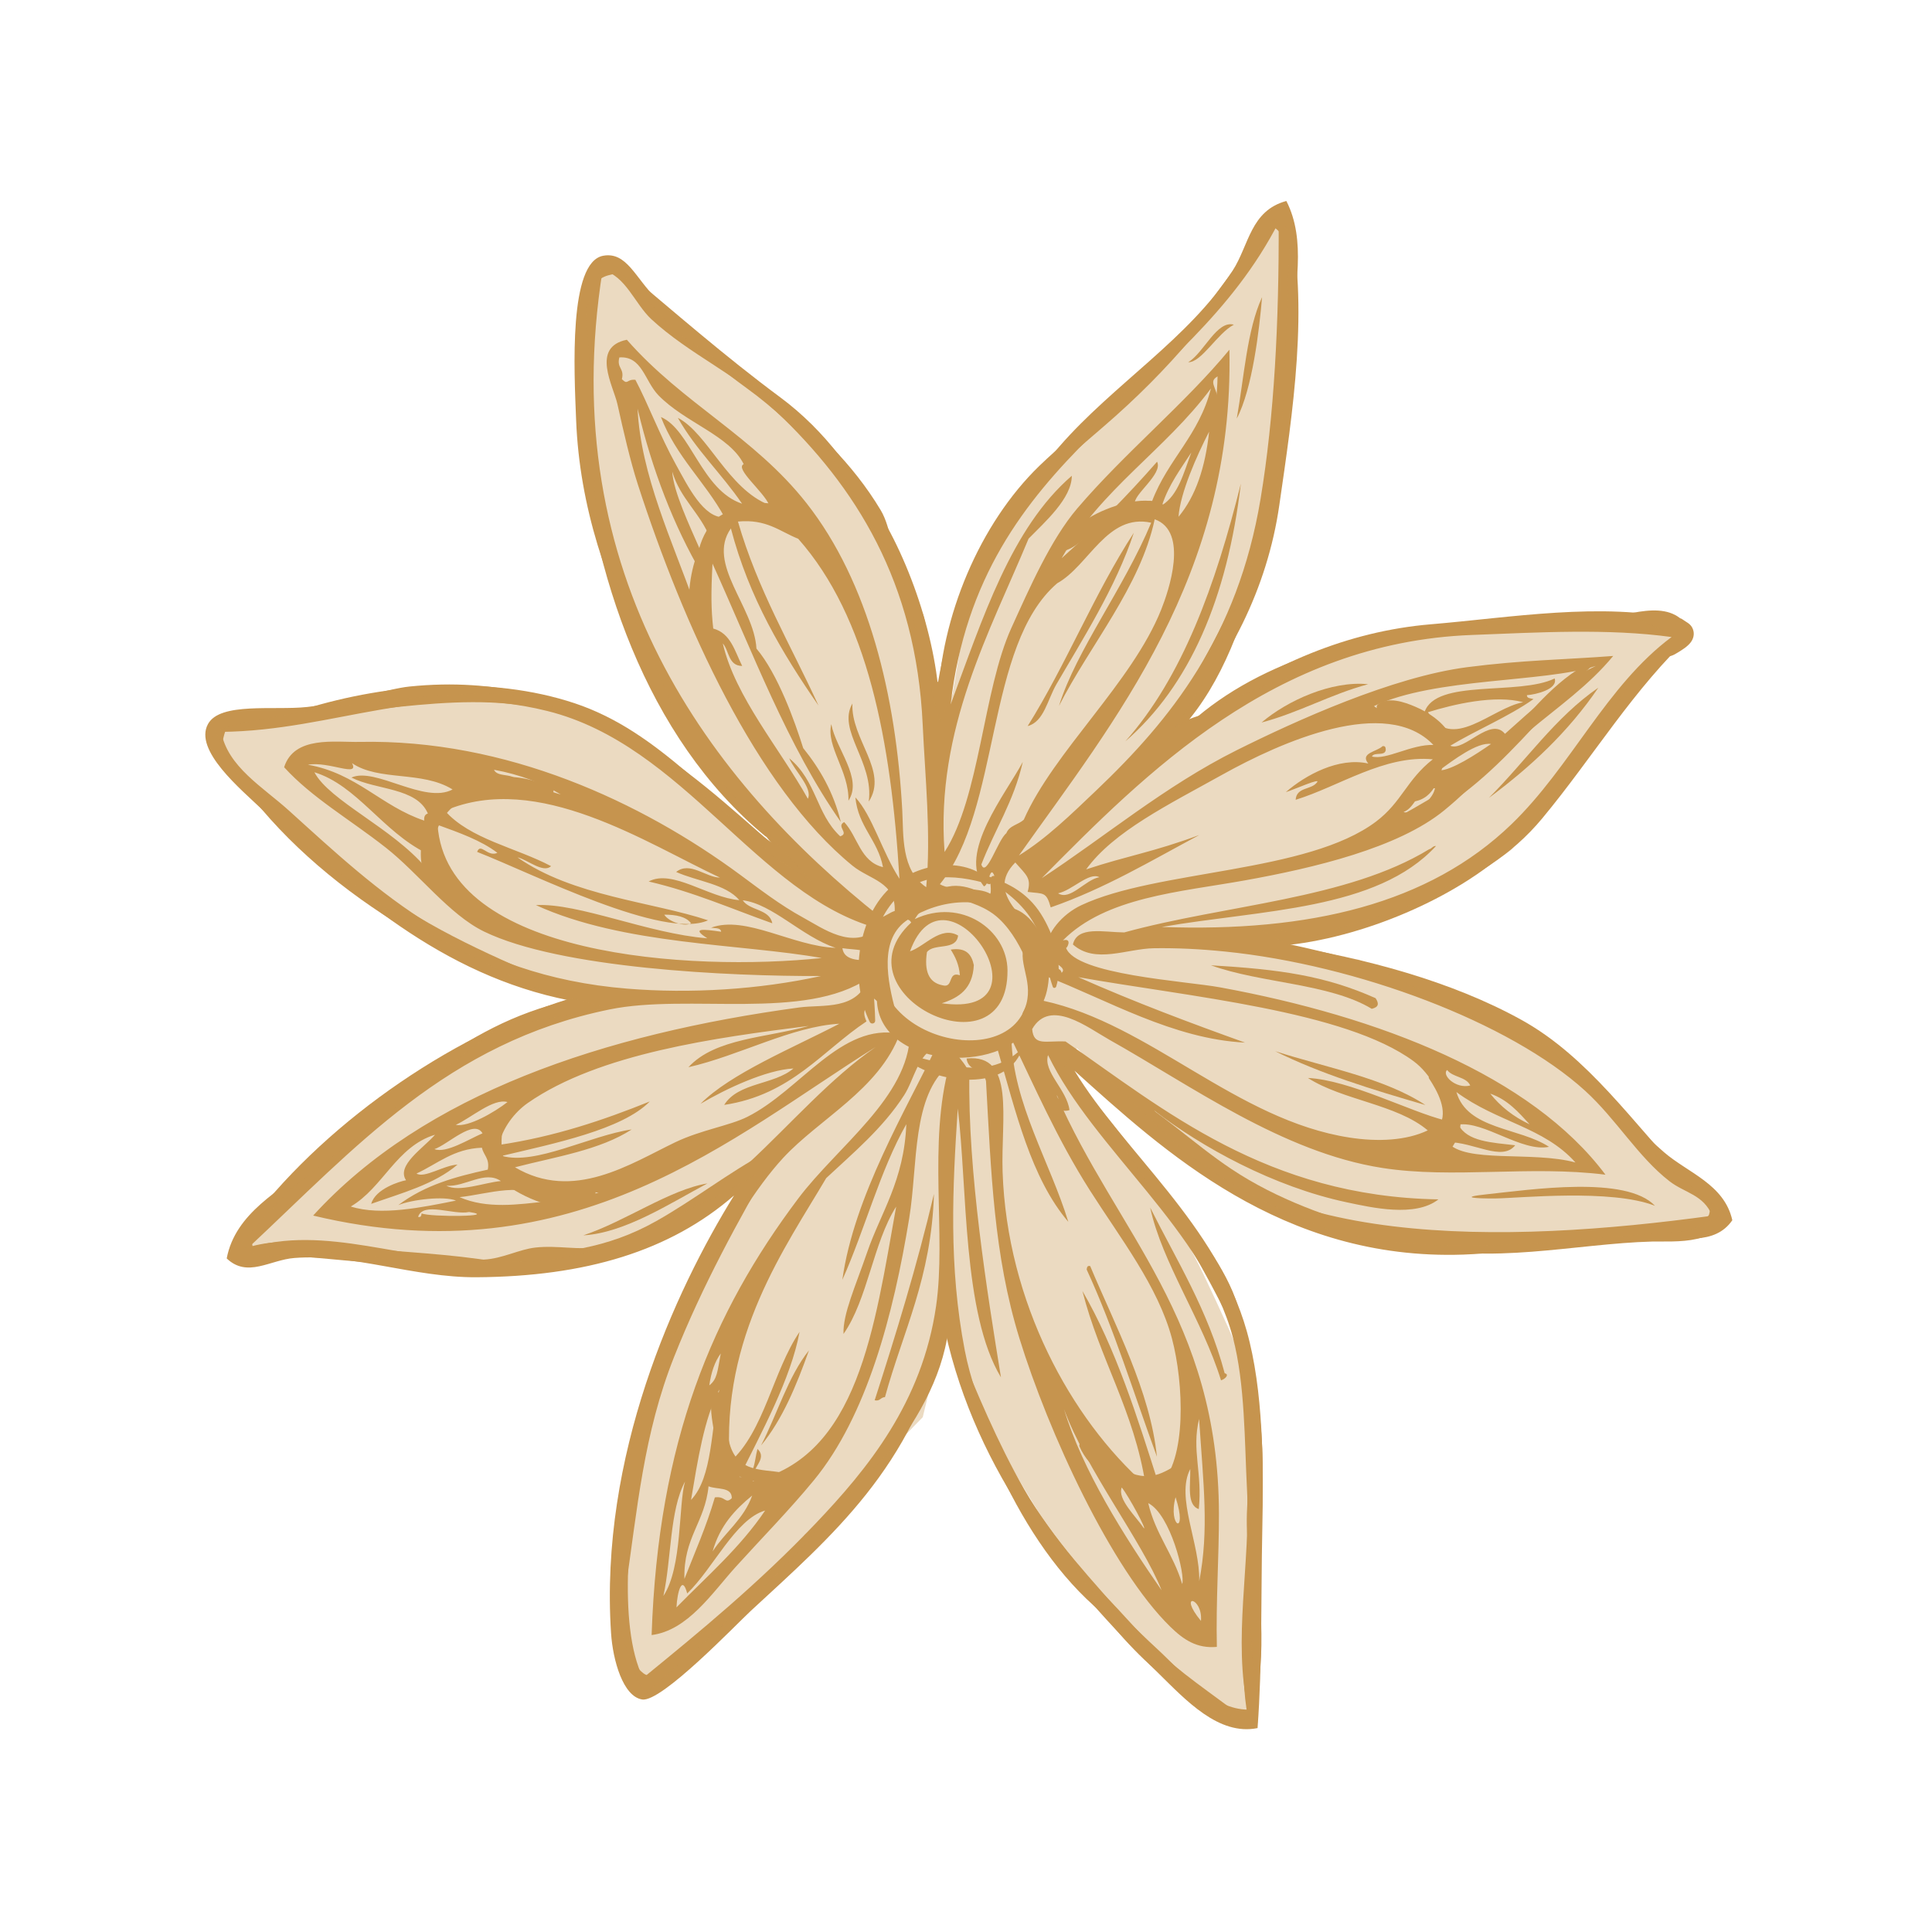
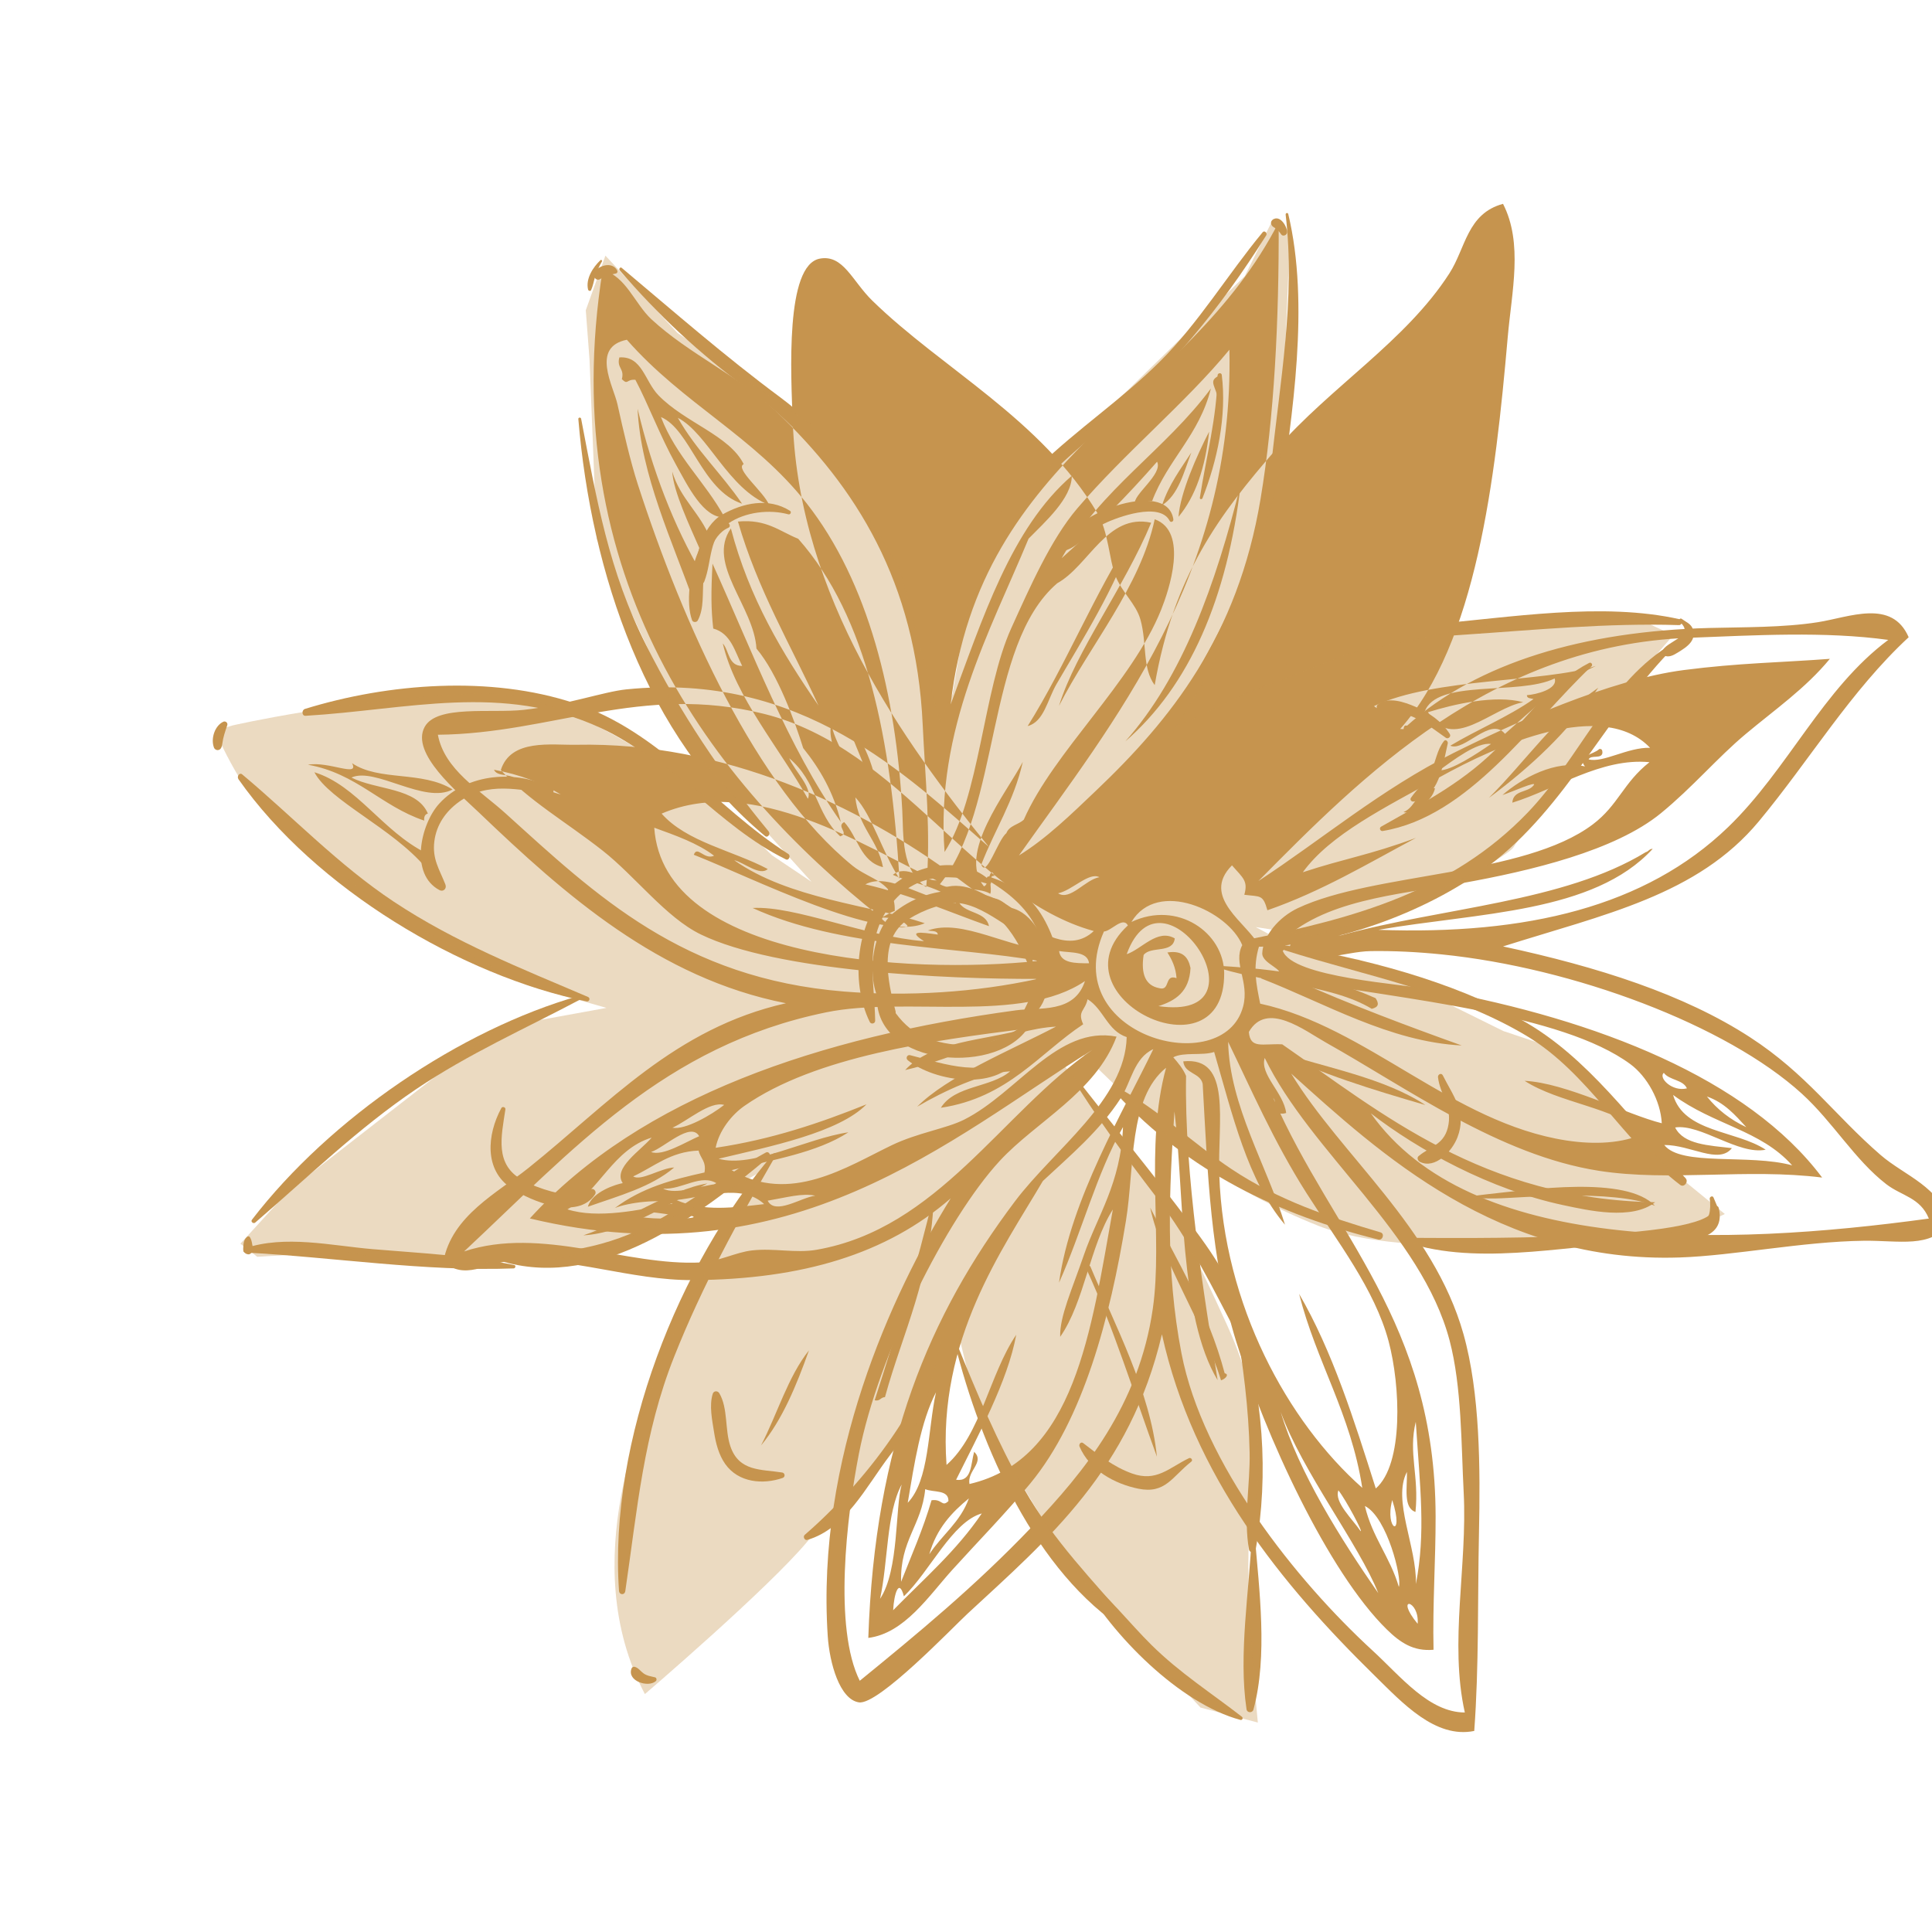
<svg xmlns="http://www.w3.org/2000/svg" id="a" data-name="Layer 1" viewBox="0 0 1200 1200">
  <defs>
    <style>
      .b {
        opacity: .35;
      }

      .c {
        fill: none;
      }

      .d {
        fill: #c6944e;
      }
    </style>
  </defs>
  <path class="d" d="m543.271,869.737c3.367.791,3.705-1.942,6.392-1.942,11.191-40.853,28.88-74.16,30.43-126.211-10.56,44.703-23.475,86.68-36.821,128.152" />
  <path class="d" d="m758.388,857.341c2.443-.678,5.486-3.69,2.287-4.368-10.392-39.211-29.636-69.791-46.275-102.912,7.38,34.29,32.454,69.898,43.989,107.28" />
  <path class="d" d="m1027.945,748.957c-17.846-18.997-77.118-10.06-104.91-7.114-16.433,1.749-7.785,2.686,6.211,2.527,13.871-.153,71.575-6.091,98.699,4.588" />
  <path class="d" d="m885.337,686.355c-25.357-16.75-61.322-23.159-93.314-33.439,28.131,14.05,60.547,23.918,93.314,33.439" />
  <path class="d" d="m852.019,626.593c4.417-1.05,4.592-3.278,2.381-6.609-31.442-14.004-59.622-17.907-102.267-20.42,31.023,11.224,73.612,11.177,99.887,27.029" />
  <path class="d" d="m526.994,497.301c9.116-13.784-7.749-32.003-10.672-47.516-3.343,14.011,11.115,29.177,10.672,47.516" />
  <path class="d" d="m539.59,497.886c12.49-18.89-11.279-38.859-10.123-60.928-9.778,16.676,13.516,36.365,10.123,60.928" />
  <path class="d" d="m924.722,495.627c25.849-19.15,49.368-41.006,68.038-68.488-26.655,18.213-45.25,45.788-68.038,68.488" />
  <path class="d" d="m698.926,460.507c39.995-34.716,63.333-88.782,71.794-160.116-15.683,62.943-36.272,120.207-71.794,160.116" />
  <path class="d" d="m783.571,448.767c23.518-6.243,42.751-17.467,66.201-23.791-22.826-2.301-50.312,10.24-66.201,23.791" />
  <path class="d" d="m768.173,259.972c9.753-18.485,14.021-55.296,15.721-75.397-9.366,20.347-11.135,49.511-15.721,75.397" />
-   <path class="d" d="m758.772,232.662c-1.368,3.877,2,13.252-2.649,13.312-1.912-7.507-5.824-9.981,2.649-13.312m-18.814,48.387c-4.698,12.501-8.122,26.471-18.182,32.741,4.28-12.986,11.553-22.481,18.182-32.741m11.048-12.92c-2.374,22.222-8.398,40.195-19.001,52.856,1.006-14.768,11.372-38.068,19.001-52.856m-342.036-22.607c16.596,17.082,44.07,24.888,52.955,42.762-5.786,2.746,12.603,17.248,15.789,25.361-25.637-10.047-38.034-44.418-56.691-54.126,11.191,19.835,27.305,34.869,39.896,53.348-25.15-8.378-32.017-46-50.393-53.84,9.354,24.49,27.543,40.361,39.527,62.291-13.078.685-22.762-19.316-30.224-32.755-9.791-17.641-17.464-38.107-25.187-52.663-5.723-.472-4.38,3.524-8.404-.392,1.806-6.762-3.355-6.742-1.543-13.505,14.19-.977,15.721,14.702,24.275,23.519m343.136-4.209c-7.273,29.018-26.662,43.959-36.534,69.951-5.023-1.15-4.737,3.87-10.591,1.749-1.824-5.353,17.558-18.518,13.697-26.232-18.638,21.271-38.352,41.306-59.266,59.937,24.231-42.882,64.396-67.251,92.695-105.405m-334.557,51.626c4.862,16.723,17.502,25.839,23.55,41.399-4.817-.911-2.593,6.35-6.579,6.41-6.123-14.063-16.321-35.541-16.971-47.809m-21.538-39.065c9.141,38.287,22.382,72.577,39.971,102.619-4.911,2.095.343,15.998-4.93,17.681-13.121-37.269-33.129-79.253-35.041-120.3m490.922,188.502c15.921-4.94,41.602-10.978,59.167-6.211-19.602,3.478-44.595,31.671-59.167,6.211m65.558-8.152c-1.612-.578-4.142-.253-4.111-2.427,5.573-.392,19.426-3.684,17.258-10.393-22.319,10.865-73.812-.027-80.81,20.872-9.779-1.902-25.269,1.755-31.404-3.697,38.14-17.88,105.197-14.436,137.783-24.942-22.057,10.273-38.89,26.631-56.436,42.157-8.972-11.045-25.331,11.377-33.966,7.374,16.852-10.087,35.766-17.774,51.686-28.945m-26.393,27.881c-8.86,6.138-24.649,16.584-32.236,16.417,8.736-6.284,23.644-17.76,32.236-16.417m-34.797,27.495c-1.762,8.937-15.165,16.63-19.539,14.761,8.098-3.085,8.342-15.286,19.539-14.761m-542.996,3.877c-8.648-2.294-15.352-6.49-27.112-5.739,1.025-8.863-12.065-3.97-14.34-9.621,16.058,2.939,29.736,8.192,41.452,15.36m-157.04-18.492c13.065-2.294,32.179,8.125,27.387-.964,16.87,11.41,43.432,4.535,62.459,16.331-17.451,9.329-48.169-14.15-62.827-7.394,15.421,7.853,40.646,6.144,47.481,22.355-1.656.419-2.518,1.762-2.281,4.375-26.743-8.97-41.827-29.297-72.219-34.703m447.608-140.414c10.003-10.253,26.843-24.982,26.849-39.058-37.772,32.615-55.36,88.675-75.262,142.043,18.289-157.469,146.419-187.398,203.753-299.525.256,61.579-2.768,121.031-11.26,171.892-14.271,85.537-55.916,137.116-102.11,181.094-15.59,14.841-30.93,29.836-47.944,40.315,59.178-83.529,133.734-173.94,130.715-314.114-27.599,33.459-64.983,64-94.525,98.603-16.452,19.283-29.562,49.258-40.915,74.233-17.645,38.832-19.47,105.026-41.476,139.131-5.78-76.294,28.617-137.701,52.174-194.613m-189.931,65.063c4.068,4.615,3.312,13.931,12.047,13.997-4.586-9.116-7.061-20.287-17.976-23.226-1.362-12.181-1.419-21.989-.456-40.328,24.949,55.063,46.606,113.318,79.685,160.435-4.518-18.478-13.04-33.054-23.363-45.867-5.142-16.457-15.77-46.113-29.03-61.799-1.5-26.152-31.279-52.709-15.877-74.626,11.341,43.287,31.961,77.538,54.405,110-17.195-37.582-37.778-71.859-50.018-114.276,17.858-1.682,25.968,6.144,37.434,10.699,43.151,48.74,57.685,125.393,62.878,211.149-10.854-16.776-16.809-39.191-27.387-50.528,1.775,18.293,13.959,26.438,17.164,43.334-14.134-3.385-15.671-19.044-24.106-27.987-5.267,2.74,3.505,6.922-2.468,8.844-15.146-14.216-14.427-34.151-31.673-48.493,3.168,7.7,14.733,18.452,11.591,25.168-17.308-31.039-45.151-63.235-52.849-96.495m233.907,145.208c-8.835,1.516-18.088,14.821-25.662,10.007,8.635-1.742,19.258-13.452,25.662-10.007m38.371-166.14c-18.145,45.368-66.72,88.11-85.303,130.38-3.293,3.198-9.01,3.584-10.866,8.451-5.211,4.01-12.497,28.22-15.527,19.423,8.304-21.571,20.139-39.045,25.762-63.734-10.335,19.502-40.627,56.812-24.206,77.245,3.03.067,3.755-13.91,6.573-6.416-4.543-.585-1.275,7.886-2.562,11.077-7.723-4.621-23.587-1.31-31.317-5.931,37.997-46.406,28.055-148.48,72.894-186.933,19.601-10.805,30.96-43.633,58.353-37.588-17.133,41.133-46.413,78.881-57.267,113.77,19.239-37.795,50.512-73.954,59.453-115.911,21.325,7.607,8.698,44.444,4.011,56.167m-525.943,100.95c26.574,8.258,42.158,36.618,69.476,50.242-3.093,4.961,5.067,8.657-.363,8.944-20.719-24.563-59.834-41.492-69.113-59.186m351.883,90.238c-106.06-84.028-203.078-212.586-172.867-402.111,14.378,3.504,19.945,20.912,30.311,30.52,23.37,21.657,53.98,34.889,77.599,57.344,49.018,46.598,86.815,105.465,90.907,194.54,1.487,32.316,5.267,68.156,2.175,100.857-15.715-10.612-14.028-32.109-14.871-47.709-3.855-71.221-20.869-141.73-59.503-190.842-32.723-41.598-76.543-61.566-111.558-101.462-22.525,4.568-8.366,28.712-5.849,40.029,3.805,17.135,8.048,35.527,12.678,49.85,28.136,86.873,73.456,187.977,133.358,236.816,10.697,8.724,26.8,9.934,26.2,28.087-3.149,1.017-5.424,3.059-8.579,4.083m-134.584-1.782c7.354-.027,13.416,1.224,16.615,5.253-3.287,2.573-13.89-.725-16.615-5.253m110.659,20.819c7.535,1.23,17.608-.006,18.62,7.58-8.848.047-17.59-.006-18.62-7.58m-201.778-56.4c6.061,1.356,15.939,10.06,20.819,5.446-21.863-11.577-50.305-16.737-65.92-34.404,57.647-24.775,125.217,20.254,170.83,41.518-8.785-.099-18.664-10.299-27.212-3.504,13.053,5.865,30.586,7.368,39.258,17.501-19.313-1.509-41.589-19.516-56.335-11.577,27.861,6.45,51.506,17.002,76.787,25.959-1.744-9.023-14.059-7.74-18.352-14.282,18.458,2.221,36.784,22.621,57.697,29.543-26.762-1.017-55.83-20.447-77.33-12.547,2.456.466,5.974-.106,6.205,2.527-11.109-1.603-18.945-2.527-8.579,4.083-36.833-2.899-79.773-22.069-106.466-20.62,54.398,24.928,127.448,23.924,177.497,32.874-81.01,8.472-232.983-.605-238.569-82.731,13.346,4.86,26.856,9.568,37.159,17.394-6.167,2.846-10.416-6.583-12.596-.585,35.653,13.977,115.863,54.831,143.431,42.496-34.435-11.484-83.99-14.935-118.325-39.092m68.188,81.541c-100.199-8.132-153.947-59.731-210.076-110.518-16.346-14.801-38.103-27.209-42.176-48.979,70.819-.658,126.236-31.97,202.522-12.979,84.99,21.145,130.304,114.308,204.871,134.901-14.865,14.023-33.798.033-46.019-6.616-13.984-7.614-26.999-17.654-38.89-26.438-61.397-45.355-145.431-84.526-236.469-82.638-15.309.319-40.708-3.983-46.931,15.732,17.239,18.937,40.464,32.13,63.171,49.956,20.345,15.978,39.339,41.565,60.984,52.091,47.237,22.98,152.373,27.847,209.27,27.641-38.546,8.458-81.041,11.031-120.256,7.846m215.213-14.635c-1.356-6.543-4.743-11.104-14.334-9.622,2.781,4.442,5.181,9.256,5.661,15.939-7.735-2.74-3.674,8.225-10.772,6.217-8.592-1.636-11.434-8.877-9.672-20.6,4.424-5.785,18.252-.645,19.351-10.3-10.803-6.27-20.589,6.716-29.861,9.808,21.988-60.975,90.914,42.489,19.72,32.262,10.541-3.371,19.22-8.897,19.908-23.705m32.141-14.176c-5.898,11.337,4.599,22.728.544,38.088-12.197,46.159-115.133,18.093-86.459-46.559,4.612-.286,11.716-9.555,14.884-3.783-48.113,44.444,60.309,96.947,59.803,29.642-.193-25.201-28.96-45.348-57.61-31.784,16.271-27.116,60.191-6.716,68.838,14.396m261.857,79.333c3.349,4.601,11.903,4.129,14.333,9.628-9.079,2.294-17.958-6.636-14.333-9.628m26.749,14.682c10.841,3.737,17.545,11.497,24.469,19.05-9.916-4.635-18.064-10.998-24.469-19.05m-64.883-213.483c-.063-1.37-.2-2.66-2.006-2.334-3.355,3.418-14.296,4.196-8.86,10.785-18.37-4.123-39.008,7.162-51.23,17.767,5.005-1.496,22.769-9.555,19.182-5.825-3.561,4.461-12.521,2.626-13.059,10.586,27.074-8.365,55.148-28.027,85.19-25.148-16.284,12.753-19.258,26.61-35.253,38.666-42.695,32.176-136.164,29.849-183.078,51.951-11.984,5.645-21.732,17.248-22.188,28.073-.106,6.663,14.534,9.974,9.948,13.897-.669-5-11.428-2.68-10.591,1.749,38.878,15.007,79.836,39.424,124.53,41.611-33.929-12.188-68.226-24.988-103.535-40.634,68.138,12.148,165.682,20.799,208.264,52.217,10.366,7.646,18.802,22.621,19.538,36.731-21.738-5.393-59.259-25.081-85.19-26.345,21.644,13.931,55.167,16.284,74.411,32.562-13.359,6.37-31.011,7.174-48.574,4.462-70.376-10.879-124.08-70.676-190.088-84.959-2.437-12.255-4.743-22.355-.632-35.86-6.992-13.97-36.672-30.194-16.883-50.043,7.074,8.046,10.029,9.681,7.667,18.273,9.985,1.283,11.559-.339,14.333,9.621,33.623-11.683,62.384-29.011,92.314-44.969-28.887,10.719-44.482,12.813-70.306,21.358,17.07-23.592,51.261-40.262,84.471-58.767,37.034-20.64,101.898-49.305,131.21-18.532-13.834-.412-29.33,9.588-38.171,7.181,1.419-3.039,8.098.04,8.585-4.076m38.402,243.598c16.402-.12,33.779,12.288,41.996,1.955-14.384-1.709-29.98-2.234-35.241-12.834,15.715-2.414,39.458,17.262,56.241,13.804-18.389-12.102-50.725-10.606-57.517-34.018,25.263,18.698,54.267,21.69,73.95,43.739-26.575-7.301-69.045.772-79.429-12.647m-583.904-24.889c-8.061,6.284-24.106,15.653-32.141,14.176,9.666-4.422,23.243-16.657,32.141-14.176m-15.527,19.429c-8.392,3.571-22.644,12.647-29.855,9.808,8.204-2.72,24.606-19.057,29.855-9.808m587.952-176.44c-51.086,31.205-126.336,34.344-189.375,51.659-12.884-.133-29.155-4.196-31.867,7.474,13.871,12.308,33.466,2.58,50.393,2.34,14.439-.199,28.774.499,44.107,2.055,81.897,8.298,176.847,43.852,223.685,86.521,19.326,17.601,32.81,41.013,52.399,56.167,9.517,7.361,21.12,8.212,26.475,21.384-128.198,17.607-285.125,21.67-346.585-65.363,29.417,22.781,74.256,47.443,119.694,57.058,15.502,3.285,42.439,9.482,56.879-1.835-106.598-1.769-170.512-55.775-231.627-98.084-12.434-.585-19.789,3.072-20.726-7.68,11.085-19.476,34.685-.818,48.119,6.716,50.599,28.379,107.416,69.851,169.268,79.513,44.076,6.882,91.776-1.689,138.695,4.203-46.163-61.639-140.332-98.197-239.294-116.35-21.638-3.97-89.72-7.786-95.775-24.603.356.984,4.38-6.39-1.918-4.568,26.675-26.923,72.575-30.028,113.046-37.289,42.845-7.687,95.237-20.108,123.818-43.507,19.75-16.164,34.991-34.377,52.511-49.059,18.352-15.38,37.165-28.34,52.418-46.818-30.118,2.301-56.685,2.554-90.758,6.975-46.282,6.004-106.222,33.167-143.094,51.566-44.745,22.335-82.029,53.926-121.081,79.46,64.365-65.077,144.644-146.352,267.093-151.04,41.558-1.589,84.547-4.156,124.093,1.283-40.665,30.314-62.309,80.45-99.455,116.29-51.243,49.438-125.255,67.085-217.231,63.794,61.952-10.778,133.621-10.267,170.386-50.295-2.105-.107-2.574,1.689-4.293,2.034m-576.543,206.076c-10.047.884-26.061,7.121-33.778,2.912,11.566.884,23.769-9.774,33.778-2.912m31.13,10.406c12.041-2.048,21.519-4.821,29.586-3.105-8.617,1.03-24.956,12.361-29.586,3.105m-56.785-.399c17.639-1.855,40.733-10.426,54.598,2.533-18.414,2.095-37.653,4.867-54.598-2.533m-54.88,4.162c19.051-6.749,39.277-12.135,53.599-24.377-8.485.373-20.626,8.711-25.468,5.532,12.996-5.971,23.025-15.393,40.633-16.025,1.012,4.734,4.943,6.623,3.649,13.604-19.713,4.362-38.759,9.349-55.611,22.049,8.479-3.478,28.536-5.812,35.878-2.813-20.957,4.183-46.613,9.628-65.37,3.677,20.089-11.782,28.349-37.316,52.324-44.583-7.005,8.179-24.256,19.017-17.989,28.273-3.668.618-19.076,5.226-21.644,14.661m60.809,5.067c19.195,2.826-24.119,3.258-29.492.864-.175,1.363-.418,2.633-2.193,2.141,3.093-9.681,22.057-.918,31.685-3.005m87.221-125.812c49.406-10.107,121.318,7.388,160.702-19.403-6.573,20.267-28.267,16.191-42.826,18.159-121.112,16.417-232.901,53.494-301.971,129.27,162.689,39.018,261.031-49.544,349.359-104.674-56.354,38.905-95.888,111.077-171.312,124.143-12.977,2.248-26.243-1.157-39.995.386-10.16,1.131-20.445,6.875-31.867,7.474-46.094,2.387-99.18-22.747-147.005-6.836,67.395-62.969,124.249-127.927,224.916-148.519m69.082,213.676c-2.124,11.264-2.118,15.918-7.123,19.822,1.143-8.032,3.4-14.782,7.123-19.822m48.937-13.398c-16.596,24.423-21.914,61.952-43.289,80.836-5.68-78.083,34.791-133.791,59.834-176.347,16.815-15.739,35.122-30.926,48.4-51.486,6.355-9.827,8.186-24.961,20.189-30.407-18.508,38.606-51.412,93.25-58.553,145.055,14.034-31.305,23.425-68.016,39.733-96.668-1.35,35.002-15.946,55.123-24.294,79.473-7.36,21.451-15.184,38.413-14.715,50.814,15.052-21.544,18.426-56.639,32.704-79.087-13.565,75.563-23.582,155.235-89.052,170.509-1.586-8.239,9.691-13.505,2.918-20.015-2.175,7.62-1.306,18.771-11.228,17.388,13.484-27.262,32.066-61.087,37.353-90.065m-49.85,35.747c-5.148,23.691-4.074,54.591-17.545,68.601,4.193-24.788,7.985-50.036,17.545-68.601m283.401,66.905c7.936,24.643-4.998,18.618,0,0m-33.423-6.031c4.693,5.978,15.765,26.797,13.697,25.267-4.611-6.995-16.62-18.046-13.697-25.267m-229.54,5.007c-5.342,14.875-16.764,22.681-24.569,34.69,4.455-15.899,13.915-25.986,24.569-34.69m272.092-16.463c.2,9.827-2.355,22.322,5.293,24.875,2.355-22.468-4.574-36.518.193-55.967,2.706,41.305,6.23,68.767.076,100.764.612-23.233-14.803-52.151-5.561-69.671m-26.112,21.178c13.871,7.021,23.138,45.016,21.081,50.236-5.374-18.359-16.62-30.993-21.081-50.236m8.298,54.125c-23.088-33.273-49.356-74.872-60.61-112.533,13.69,37.588,48.569,82.166,60.61,112.533m-281.396-64.578c5.098,2.181,14.558.106,14.427,7.388-4.18,4.009-3.749-1.496-10.504-.486-5.274,18.066-12.384,34.005-18.908,50.622-.681-25.766,12.778-35.109,14.984-57.523m305.857,83.622c-14.809-17.933,1.225-14.928,0,0m-320.466-86.534c-4.155,14.163-1.537,53.135-13.434,71.021,5.017-23.047,3.856-53.268,13.434-71.021m1.356,69.472c16.24-15.606,29.954-46.213,48.4-51.493-15.658,23.18-36.11,40.787-55.067,60.137.487-9.781,3.586-20.467,6.667-8.644m37.396-296.055c-10.979,5.512-28.843,8.145-44.838,15.825-27.98,13.445-63.259,37.017-99.524,15.526,25.281-6.543,52.673-10.626,72.5-23.499-25.925,3.763-59.641,22.408-80.623,16.411,32.36-7.687,74.699-16.264,91.858-33.799-28.936,11.656-59.122,21.87-93.682,26.996,2.062-10.526,9.81-20.407,17.895-26.039,44.345-30.879,117.051-40.607,174.498-47.868-25.874,7.414-58.079,7.474-74.693,25.633,31.485-7.148,64.189-25.334,93.688-26.99-28.755,15.001-67.502,30.86-86.203,49.73,16.027-9.495,40.964-21.078,57.704-21.949-11.984,10.273-34.291,8.564-43.008,22.634,41.696-6.237,61.285-33.945,88.396-51.872-3.737-8.205,1.143-8.145,2.737-15.546,9.903,6.084,12.227,19.549,24.287,23.519-.969,39.105-45.032,69.618-69.407,102.014-53.292,70.816-87.021,150.714-91.083,271.166,22.538-2.899,37.521-26.099,52.237-42.35,15.902-17.561,33.247-35.195,48.487-53.726,32.866-39.943,49.437-102.593,59.29-162.935,5.443-33.313,1.45-76.208,24.944-95.119-13.459,48.886-1.856,105.199-8.248,149.636-8.629,60.103-42.739,101.489-74.98,135.334-35.396,37.157-71.637,66.886-107.028,95.783-16.339-32.728-8.204-101.867-.525-141.085,12.141-61.985,54.448-146.046,87.415-181.779,22.612-24.509,59.64-42.482,72.599-77.232-36.615-7.135-61.527,34.915-94.693,51.579m186.726-38.347c28.53,58.853,97.337,109.082,114.833,175.502,7.592,28.818,7.198,64.751,8.748,94.447,2.374,45.448-9.035,93.144.712,136.617-22.344-.113-39.715-22.308-57.335-38.493-47.225-43.367-105.404-115.944-118.669-184.632-10.084-52.257-7.617-101.143-4.354-150.222,6.029,48.893,2.792,127.162,26.818,166.938-8.386-51.818-20.739-127.68-19.602-188.994-1.93-4.548-4.923-8.066-7.942-11.563,6.467-3.418,18.089-.845,25.387-3.298,11.391,38.945,20.702,79.932,43.989,107.28-11.278-36.964-34.372-73.681-35.316-113.591,14.008,28.752,28.055,61.546,48.738,94.061,19.026,29.902,42.276,59.531,50.937,91.927,7.354,27.515,9.447,76.288-7.955,91.435-13.527-42.596-26.918-85.317-47.644-120.885,10.772,42.409,32.154,74.479,39.24,120.493-46.388-41.073-86.071-113.491-88.808-194.447-1.118-33.167,8.117-73.595-22.357-70.449.719,7.879,10.541,6.882,12.047,13.997,3.193,56.553,4.693,107.786,20.795,159.937,17.971,58.214,57.01,143.226,93.651,179,8.21,8.013,16.408,13.664,28.942,12.534-.625-28.831,1.337-55.363,1.288-82.778-.225-121.117-63.577-174.605-100.849-259.942,2.831,2.959-.362,11.796,8.035,9.329-1.625-12.76-16.545-23.857-13.328-34.204m84.129-204.321c47.412-53.261,59.115-155.388,66.789-243.192,2.487-28.492,9.653-58.521-2.905-82.977-22.319,6.038-23.151,27.422-33.336,43.228-27.224,42.249-73.768,70.336-107.578,109.195-35.229,40.481-63.603,78.209-75.443,146.511-7.842-10.592-4.711-25.979-8.854-40.714-2.793-9.927-11.403-16.53-15.702-27.601-3.574-9.229-4.243-27.215-11.041-38.573-35.04-58.554-96.406-89.553-139.763-131.883-12.565-12.262-18.039-28.799-32.592-26.145-21.613,3.943-18.039,71.4-16.82,102.214,4.274,107.759,68.232,197.259,121.755,263.147-51.106-44.351-116.239-108.982-225.322-97.785-13.828,1.416-37.984,9.928-63.646,12.713-20.395,2.214-53.917-3.185-61.446,10.579-8.954,16.357,20.582,40.607,33.591,53.062,53.311,51.02,111.852,103.065,190.807,118.571-69.045,15.533-110.096,62.404-159.896,102.287-19.432,15.566-47.531,29.596-52.874,58.002,12.884,12.268,26.811.898,42.089-.286,36.284-2.812,74.249,12.235,113.127,11.976,67.769-.459,120.05-16.211,159.889-50.788-36.952,59.678-83.653,161.838-76.38,271.851,1.119,16.89,7.442,39.364,19.351,41.2,12.035,1.869,58.116-46.406,67.482-55.077,50.256-46.499,100.837-89.108,120.737-173.514,19.514,88.163,74.075,155.095,132.272,212.14,17.064,16.73,37.528,39.131,61.715,34.211,2.975-40.235,2.062-81.554,2.937-123.006.863-40.255.7-86.88-9.653-123.598-18.67-66.208-76.131-110.944-106.985-161.705,55.074,49.531,128.773,118.072,241.487,114.216,33.779-1.157,75.924-9.867,114.045-10.373,22-.293,42.02,4.934,53.049-10.971-4.992-22.395-27.499-29.35-42.451-42.277-28.924-25.015-45.87-50.262-81.154-73.182-41.077-26.67-94.369-43.686-153.391-56.386,62.646-19.875,120.662-31.671,158.889-77.697,31.673-38.134,56.904-80.836,93.057-114.349-10.404-24.024-36.797-12.428-56.423-9.336-21.364,3.371-46.6,3.039-67.477,3.584-77.379,2.015-143.556,21.231-187.638,60.689-1.775-.492-2.018.778-2.2,2.141-.699-.033-1.4-.067-2.099-.1" />
+   <path class="d" d="m758.772,232.662c-1.368,3.877,2,13.252-2.649,13.312-1.912-7.507-5.824-9.981,2.649-13.312m-18.814,48.387c-4.698,12.501-8.122,26.471-18.182,32.741,4.28-12.986,11.553-22.481,18.182-32.741m11.048-12.92c-2.374,22.222-8.398,40.195-19.001,52.856,1.006-14.768,11.372-38.068,19.001-52.856m-342.036-22.607c16.596,17.082,44.07,24.888,52.955,42.762-5.786,2.746,12.603,17.248,15.789,25.361-25.637-10.047-38.034-44.418-56.691-54.126,11.191,19.835,27.305,34.869,39.896,53.348-25.15-8.378-32.017-46-50.393-53.84,9.354,24.49,27.543,40.361,39.527,62.291-13.078.685-22.762-19.316-30.224-32.755-9.791-17.641-17.464-38.107-25.187-52.663-5.723-.472-4.38,3.524-8.404-.392,1.806-6.762-3.355-6.742-1.543-13.505,14.19-.977,15.721,14.702,24.275,23.519m343.136-4.209c-7.273,29.018-26.662,43.959-36.534,69.951-5.023-1.15-4.737,3.87-10.591,1.749-1.824-5.353,17.558-18.518,13.697-26.232-18.638,21.271-38.352,41.306-59.266,59.937,24.231-42.882,64.396-67.251,92.695-105.405m-334.557,51.626c4.862,16.723,17.502,25.839,23.55,41.399-4.817-.911-2.593,6.35-6.579,6.41-6.123-14.063-16.321-35.541-16.971-47.809m-21.538-39.065c9.141,38.287,22.382,72.577,39.971,102.619-4.911,2.095.343,15.998-4.93,17.681-13.121-37.269-33.129-79.253-35.041-120.3m490.922,188.502c15.921-4.94,41.602-10.978,59.167-6.211-19.602,3.478-44.595,31.671-59.167,6.211m65.558-8.152c-1.612-.578-4.142-.253-4.111-2.427,5.573-.392,19.426-3.684,17.258-10.393-22.319,10.865-73.812-.027-80.81,20.872-9.779-1.902-25.269,1.755-31.404-3.697,38.14-17.88,105.197-14.436,137.783-24.942-22.057,10.273-38.89,26.631-56.436,42.157-8.972-11.045-25.331,11.377-33.966,7.374,16.852-10.087,35.766-17.774,51.686-28.945m-26.393,27.881c-8.86,6.138-24.649,16.584-32.236,16.417,8.736-6.284,23.644-17.76,32.236-16.417m-34.797,27.495c-1.762,8.937-15.165,16.63-19.539,14.761,8.098-3.085,8.342-15.286,19.539-14.761m-542.996,3.877c-8.648-2.294-15.352-6.49-27.112-5.739,1.025-8.863-12.065-3.97-14.34-9.621,16.058,2.939,29.736,8.192,41.452,15.36m-157.04-18.492c13.065-2.294,32.179,8.125,27.387-.964,16.87,11.41,43.432,4.535,62.459,16.331-17.451,9.329-48.169-14.15-62.827-7.394,15.421,7.853,40.646,6.144,47.481,22.355-1.656.419-2.518,1.762-2.281,4.375-26.743-8.97-41.827-29.297-72.219-34.703m447.608-140.414c10.003-10.253,26.843-24.982,26.849-39.058-37.772,32.615-55.36,88.675-75.262,142.043,18.289-157.469,146.419-187.398,203.753-299.525.256,61.579-2.768,121.031-11.26,171.892-14.271,85.537-55.916,137.116-102.11,181.094-15.59,14.841-30.93,29.836-47.944,40.315,59.178-83.529,133.734-173.94,130.715-314.114-27.599,33.459-64.983,64-94.525,98.603-16.452,19.283-29.562,49.258-40.915,74.233-17.645,38.832-19.47,105.026-41.476,139.131-5.78-76.294,28.617-137.701,52.174-194.613m-189.931,65.063c4.068,4.615,3.312,13.931,12.047,13.997-4.586-9.116-7.061-20.287-17.976-23.226-1.362-12.181-1.419-21.989-.456-40.328,24.949,55.063,46.606,113.318,79.685,160.435-4.518-18.478-13.04-33.054-23.363-45.867-5.142-16.457-15.77-46.113-29.03-61.799-1.5-26.152-31.279-52.709-15.877-74.626,11.341,43.287,31.961,77.538,54.405,110-17.195-37.582-37.778-71.859-50.018-114.276,17.858-1.682,25.968,6.144,37.434,10.699,43.151,48.74,57.685,125.393,62.878,211.149-10.854-16.776-16.809-39.191-27.387-50.528,1.775,18.293,13.959,26.438,17.164,43.334-14.134-3.385-15.671-19.044-24.106-27.987-5.267,2.74,3.505,6.922-2.468,8.844-15.146-14.216-14.427-34.151-31.673-48.493,3.168,7.7,14.733,18.452,11.591,25.168-17.308-31.039-45.151-63.235-52.849-96.495m233.907,145.208c-8.835,1.516-18.088,14.821-25.662,10.007,8.635-1.742,19.258-13.452,25.662-10.007m38.371-166.14c-18.145,45.368-66.72,88.11-85.303,130.38-3.293,3.198-9.01,3.584-10.866,8.451-5.211,4.01-12.497,28.22-15.527,19.423,8.304-21.571,20.139-39.045,25.762-63.734-10.335,19.502-40.627,56.812-24.206,77.245,3.03.067,3.755-13.91,6.573-6.416-4.543-.585-1.275,7.886-2.562,11.077-7.723-4.621-23.587-1.31-31.317-5.931,37.997-46.406,28.055-148.48,72.894-186.933,19.601-10.805,30.96-43.633,58.353-37.588-17.133,41.133-46.413,78.881-57.267,113.77,19.239-37.795,50.512-73.954,59.453-115.911,21.325,7.607,8.698,44.444,4.011,56.167m-525.943,100.95c26.574,8.258,42.158,36.618,69.476,50.242-3.093,4.961,5.067,8.657-.363,8.944-20.719-24.563-59.834-41.492-69.113-59.186m351.883,90.238c-106.06-84.028-203.078-212.586-172.867-402.111,14.378,3.504,19.945,20.912,30.311,30.52,23.37,21.657,53.98,34.889,77.599,57.344,49.018,46.598,86.815,105.465,90.907,194.54,1.487,32.316,5.267,68.156,2.175,100.857-15.715-10.612-14.028-32.109-14.871-47.709-3.855-71.221-20.869-141.73-59.503-190.842-32.723-41.598-76.543-61.566-111.558-101.462-22.525,4.568-8.366,28.712-5.849,40.029,3.805,17.135,8.048,35.527,12.678,49.85,28.136,86.873,73.456,187.977,133.358,236.816,10.697,8.724,26.8,9.934,26.2,28.087-3.149,1.017-5.424,3.059-8.579,4.083c7.354-.027,13.416,1.224,16.615,5.253-3.287,2.573-13.89-.725-16.615-5.253m110.659,20.819c7.535,1.23,17.608-.006,18.62,7.58-8.848.047-17.59-.006-18.62-7.58m-201.778-56.4c6.061,1.356,15.939,10.06,20.819,5.446-21.863-11.577-50.305-16.737-65.92-34.404,57.647-24.775,125.217,20.254,170.83,41.518-8.785-.099-18.664-10.299-27.212-3.504,13.053,5.865,30.586,7.368,39.258,17.501-19.313-1.509-41.589-19.516-56.335-11.577,27.861,6.45,51.506,17.002,76.787,25.959-1.744-9.023-14.059-7.74-18.352-14.282,18.458,2.221,36.784,22.621,57.697,29.543-26.762-1.017-55.83-20.447-77.33-12.547,2.456.466,5.974-.106,6.205,2.527-11.109-1.603-18.945-2.527-8.579,4.083-36.833-2.899-79.773-22.069-106.466-20.62,54.398,24.928,127.448,23.924,177.497,32.874-81.01,8.472-232.983-.605-238.569-82.731,13.346,4.86,26.856,9.568,37.159,17.394-6.167,2.846-10.416-6.583-12.596-.585,35.653,13.977,115.863,54.831,143.431,42.496-34.435-11.484-83.99-14.935-118.325-39.092m68.188,81.541c-100.199-8.132-153.947-59.731-210.076-110.518-16.346-14.801-38.103-27.209-42.176-48.979,70.819-.658,126.236-31.97,202.522-12.979,84.99,21.145,130.304,114.308,204.871,134.901-14.865,14.023-33.798.033-46.019-6.616-13.984-7.614-26.999-17.654-38.89-26.438-61.397-45.355-145.431-84.526-236.469-82.638-15.309.319-40.708-3.983-46.931,15.732,17.239,18.937,40.464,32.13,63.171,49.956,20.345,15.978,39.339,41.565,60.984,52.091,47.237,22.98,152.373,27.847,209.27,27.641-38.546,8.458-81.041,11.031-120.256,7.846m215.213-14.635c-1.356-6.543-4.743-11.104-14.334-9.622,2.781,4.442,5.181,9.256,5.661,15.939-7.735-2.74-3.674,8.225-10.772,6.217-8.592-1.636-11.434-8.877-9.672-20.6,4.424-5.785,18.252-.645,19.351-10.3-10.803-6.27-20.589,6.716-29.861,9.808,21.988-60.975,90.914,42.489,19.72,32.262,10.541-3.371,19.22-8.897,19.908-23.705m32.141-14.176c-5.898,11.337,4.599,22.728.544,38.088-12.197,46.159-115.133,18.093-86.459-46.559,4.612-.286,11.716-9.555,14.884-3.783-48.113,44.444,60.309,96.947,59.803,29.642-.193-25.201-28.96-45.348-57.61-31.784,16.271-27.116,60.191-6.716,68.838,14.396m261.857,79.333c3.349,4.601,11.903,4.129,14.333,9.628-9.079,2.294-17.958-6.636-14.333-9.628m26.749,14.682c10.841,3.737,17.545,11.497,24.469,19.05-9.916-4.635-18.064-10.998-24.469-19.05m-64.883-213.483c-.063-1.37-.2-2.66-2.006-2.334-3.355,3.418-14.296,4.196-8.86,10.785-18.37-4.123-39.008,7.162-51.23,17.767,5.005-1.496,22.769-9.555,19.182-5.825-3.561,4.461-12.521,2.626-13.059,10.586,27.074-8.365,55.148-28.027,85.19-25.148-16.284,12.753-19.258,26.61-35.253,38.666-42.695,32.176-136.164,29.849-183.078,51.951-11.984,5.645-21.732,17.248-22.188,28.073-.106,6.663,14.534,9.974,9.948,13.897-.669-5-11.428-2.68-10.591,1.749,38.878,15.007,79.836,39.424,124.53,41.611-33.929-12.188-68.226-24.988-103.535-40.634,68.138,12.148,165.682,20.799,208.264,52.217,10.366,7.646,18.802,22.621,19.538,36.731-21.738-5.393-59.259-25.081-85.19-26.345,21.644,13.931,55.167,16.284,74.411,32.562-13.359,6.37-31.011,7.174-48.574,4.462-70.376-10.879-124.08-70.676-190.088-84.959-2.437-12.255-4.743-22.355-.632-35.86-6.992-13.97-36.672-30.194-16.883-50.043,7.074,8.046,10.029,9.681,7.667,18.273,9.985,1.283,11.559-.339,14.333,9.621,33.623-11.683,62.384-29.011,92.314-44.969-28.887,10.719-44.482,12.813-70.306,21.358,17.07-23.592,51.261-40.262,84.471-58.767,37.034-20.64,101.898-49.305,131.21-18.532-13.834-.412-29.33,9.588-38.171,7.181,1.419-3.039,8.098.04,8.585-4.076m38.402,243.598c16.402-.12,33.779,12.288,41.996,1.955-14.384-1.709-29.98-2.234-35.241-12.834,15.715-2.414,39.458,17.262,56.241,13.804-18.389-12.102-50.725-10.606-57.517-34.018,25.263,18.698,54.267,21.69,73.95,43.739-26.575-7.301-69.045.772-79.429-12.647m-583.904-24.889c-8.061,6.284-24.106,15.653-32.141,14.176,9.666-4.422,23.243-16.657,32.141-14.176m-15.527,19.429c-8.392,3.571-22.644,12.647-29.855,9.808,8.204-2.72,24.606-19.057,29.855-9.808m587.952-176.44c-51.086,31.205-126.336,34.344-189.375,51.659-12.884-.133-29.155-4.196-31.867,7.474,13.871,12.308,33.466,2.58,50.393,2.34,14.439-.199,28.774.499,44.107,2.055,81.897,8.298,176.847,43.852,223.685,86.521,19.326,17.601,32.81,41.013,52.399,56.167,9.517,7.361,21.12,8.212,26.475,21.384-128.198,17.607-285.125,21.67-346.585-65.363,29.417,22.781,74.256,47.443,119.694,57.058,15.502,3.285,42.439,9.482,56.879-1.835-106.598-1.769-170.512-55.775-231.627-98.084-12.434-.585-19.789,3.072-20.726-7.68,11.085-19.476,34.685-.818,48.119,6.716,50.599,28.379,107.416,69.851,169.268,79.513,44.076,6.882,91.776-1.689,138.695,4.203-46.163-61.639-140.332-98.197-239.294-116.35-21.638-3.97-89.72-7.786-95.775-24.603.356.984,4.38-6.39-1.918-4.568,26.675-26.923,72.575-30.028,113.046-37.289,42.845-7.687,95.237-20.108,123.818-43.507,19.75-16.164,34.991-34.377,52.511-49.059,18.352-15.38,37.165-28.34,52.418-46.818-30.118,2.301-56.685,2.554-90.758,6.975-46.282,6.004-106.222,33.167-143.094,51.566-44.745,22.335-82.029,53.926-121.081,79.46,64.365-65.077,144.644-146.352,267.093-151.04,41.558-1.589,84.547-4.156,124.093,1.283-40.665,30.314-62.309,80.45-99.455,116.29-51.243,49.438-125.255,67.085-217.231,63.794,61.952-10.778,133.621-10.267,170.386-50.295-2.105-.107-2.574,1.689-4.293,2.034m-576.543,206.076c-10.047.884-26.061,7.121-33.778,2.912,11.566.884,23.769-9.774,33.778-2.912m31.13,10.406c12.041-2.048,21.519-4.821,29.586-3.105-8.617,1.03-24.956,12.361-29.586,3.105m-56.785-.399c17.639-1.855,40.733-10.426,54.598,2.533-18.414,2.095-37.653,4.867-54.598-2.533m-54.88,4.162c19.051-6.749,39.277-12.135,53.599-24.377-8.485.373-20.626,8.711-25.468,5.532,12.996-5.971,23.025-15.393,40.633-16.025,1.012,4.734,4.943,6.623,3.649,13.604-19.713,4.362-38.759,9.349-55.611,22.049,8.479-3.478,28.536-5.812,35.878-2.813-20.957,4.183-46.613,9.628-65.37,3.677,20.089-11.782,28.349-37.316,52.324-44.583-7.005,8.179-24.256,19.017-17.989,28.273-3.668.618-19.076,5.226-21.644,14.661m60.809,5.067c19.195,2.826-24.119,3.258-29.492.864-.175,1.363-.418,2.633-2.193,2.141,3.093-9.681,22.057-.918,31.685-3.005m87.221-125.812c49.406-10.107,121.318,7.388,160.702-19.403-6.573,20.267-28.267,16.191-42.826,18.159-121.112,16.417-232.901,53.494-301.971,129.27,162.689,39.018,261.031-49.544,349.359-104.674-56.354,38.905-95.888,111.077-171.312,124.143-12.977,2.248-26.243-1.157-39.995.386-10.16,1.131-20.445,6.875-31.867,7.474-46.094,2.387-99.18-22.747-147.005-6.836,67.395-62.969,124.249-127.927,224.916-148.519m69.082,213.676c-2.124,11.264-2.118,15.918-7.123,19.822,1.143-8.032,3.4-14.782,7.123-19.822m48.937-13.398c-16.596,24.423-21.914,61.952-43.289,80.836-5.68-78.083,34.791-133.791,59.834-176.347,16.815-15.739,35.122-30.926,48.4-51.486,6.355-9.827,8.186-24.961,20.189-30.407-18.508,38.606-51.412,93.25-58.553,145.055,14.034-31.305,23.425-68.016,39.733-96.668-1.35,35.002-15.946,55.123-24.294,79.473-7.36,21.451-15.184,38.413-14.715,50.814,15.052-21.544,18.426-56.639,32.704-79.087-13.565,75.563-23.582,155.235-89.052,170.509-1.586-8.239,9.691-13.505,2.918-20.015-2.175,7.62-1.306,18.771-11.228,17.388,13.484-27.262,32.066-61.087,37.353-90.065m-49.85,35.747c-5.148,23.691-4.074,54.591-17.545,68.601,4.193-24.788,7.985-50.036,17.545-68.601m283.401,66.905c7.936,24.643-4.998,18.618,0,0m-33.423-6.031c4.693,5.978,15.765,26.797,13.697,25.267-4.611-6.995-16.62-18.046-13.697-25.267m-229.54,5.007c-5.342,14.875-16.764,22.681-24.569,34.69,4.455-15.899,13.915-25.986,24.569-34.69m272.092-16.463c.2,9.827-2.355,22.322,5.293,24.875,2.355-22.468-4.574-36.518.193-55.967,2.706,41.305,6.23,68.767.076,100.764.612-23.233-14.803-52.151-5.561-69.671m-26.112,21.178c13.871,7.021,23.138,45.016,21.081,50.236-5.374-18.359-16.62-30.993-21.081-50.236m8.298,54.125c-23.088-33.273-49.356-74.872-60.61-112.533,13.69,37.588,48.569,82.166,60.61,112.533m-281.396-64.578c5.098,2.181,14.558.106,14.427,7.388-4.18,4.009-3.749-1.496-10.504-.486-5.274,18.066-12.384,34.005-18.908,50.622-.681-25.766,12.778-35.109,14.984-57.523m305.857,83.622c-14.809-17.933,1.225-14.928,0,0m-320.466-86.534c-4.155,14.163-1.537,53.135-13.434,71.021,5.017-23.047,3.856-53.268,13.434-71.021m1.356,69.472c16.24-15.606,29.954-46.213,48.4-51.493-15.658,23.18-36.11,40.787-55.067,60.137.487-9.781,3.586-20.467,6.667-8.644m37.396-296.055c-10.979,5.512-28.843,8.145-44.838,15.825-27.98,13.445-63.259,37.017-99.524,15.526,25.281-6.543,52.673-10.626,72.5-23.499-25.925,3.763-59.641,22.408-80.623,16.411,32.36-7.687,74.699-16.264,91.858-33.799-28.936,11.656-59.122,21.87-93.682,26.996,2.062-10.526,9.81-20.407,17.895-26.039,44.345-30.879,117.051-40.607,174.498-47.868-25.874,7.414-58.079,7.474-74.693,25.633,31.485-7.148,64.189-25.334,93.688-26.99-28.755,15.001-67.502,30.86-86.203,49.73,16.027-9.495,40.964-21.078,57.704-21.949-11.984,10.273-34.291,8.564-43.008,22.634,41.696-6.237,61.285-33.945,88.396-51.872-3.737-8.205,1.143-8.145,2.737-15.546,9.903,6.084,12.227,19.549,24.287,23.519-.969,39.105-45.032,69.618-69.407,102.014-53.292,70.816-87.021,150.714-91.083,271.166,22.538-2.899,37.521-26.099,52.237-42.35,15.902-17.561,33.247-35.195,48.487-53.726,32.866-39.943,49.437-102.593,59.29-162.935,5.443-33.313,1.45-76.208,24.944-95.119-13.459,48.886-1.856,105.199-8.248,149.636-8.629,60.103-42.739,101.489-74.98,135.334-35.396,37.157-71.637,66.886-107.028,95.783-16.339-32.728-8.204-101.867-.525-141.085,12.141-61.985,54.448-146.046,87.415-181.779,22.612-24.509,59.64-42.482,72.599-77.232-36.615-7.135-61.527,34.915-94.693,51.579m186.726-38.347c28.53,58.853,97.337,109.082,114.833,175.502,7.592,28.818,7.198,64.751,8.748,94.447,2.374,45.448-9.035,93.144.712,136.617-22.344-.113-39.715-22.308-57.335-38.493-47.225-43.367-105.404-115.944-118.669-184.632-10.084-52.257-7.617-101.143-4.354-150.222,6.029,48.893,2.792,127.162,26.818,166.938-8.386-51.818-20.739-127.68-19.602-188.994-1.93-4.548-4.923-8.066-7.942-11.563,6.467-3.418,18.089-.845,25.387-3.298,11.391,38.945,20.702,79.932,43.989,107.28-11.278-36.964-34.372-73.681-35.316-113.591,14.008,28.752,28.055,61.546,48.738,94.061,19.026,29.902,42.276,59.531,50.937,91.927,7.354,27.515,9.447,76.288-7.955,91.435-13.527-42.596-26.918-85.317-47.644-120.885,10.772,42.409,32.154,74.479,39.24,120.493-46.388-41.073-86.071-113.491-88.808-194.447-1.118-33.167,8.117-73.595-22.357-70.449.719,7.879,10.541,6.882,12.047,13.997,3.193,56.553,4.693,107.786,20.795,159.937,17.971,58.214,57.01,143.226,93.651,179,8.21,8.013,16.408,13.664,28.942,12.534-.625-28.831,1.337-55.363,1.288-82.778-.225-121.117-63.577-174.605-100.849-259.942,2.831,2.959-.362,11.796,8.035,9.329-1.625-12.76-16.545-23.857-13.328-34.204m84.129-204.321c47.412-53.261,59.115-155.388,66.789-243.192,2.487-28.492,9.653-58.521-2.905-82.977-22.319,6.038-23.151,27.422-33.336,43.228-27.224,42.249-73.768,70.336-107.578,109.195-35.229,40.481-63.603,78.209-75.443,146.511-7.842-10.592-4.711-25.979-8.854-40.714-2.793-9.927-11.403-16.53-15.702-27.601-3.574-9.229-4.243-27.215-11.041-38.573-35.04-58.554-96.406-89.553-139.763-131.883-12.565-12.262-18.039-28.799-32.592-26.145-21.613,3.943-18.039,71.4-16.82,102.214,4.274,107.759,68.232,197.259,121.755,263.147-51.106-44.351-116.239-108.982-225.322-97.785-13.828,1.416-37.984,9.928-63.646,12.713-20.395,2.214-53.917-3.185-61.446,10.579-8.954,16.357,20.582,40.607,33.591,53.062,53.311,51.02,111.852,103.065,190.807,118.571-69.045,15.533-110.096,62.404-159.896,102.287-19.432,15.566-47.531,29.596-52.874,58.002,12.884,12.268,26.811.898,42.089-.286,36.284-2.812,74.249,12.235,113.127,11.976,67.769-.459,120.05-16.211,159.889-50.788-36.952,59.678-83.653,161.838-76.38,271.851,1.119,16.89,7.442,39.364,19.351,41.2,12.035,1.869,58.116-46.406,67.482-55.077,50.256-46.499,100.837-89.108,120.737-173.514,19.514,88.163,74.075,155.095,132.272,212.14,17.064,16.73,37.528,39.131,61.715,34.211,2.975-40.235,2.062-81.554,2.937-123.006.863-40.255.7-86.88-9.653-123.598-18.67-66.208-76.131-110.944-106.985-161.705,55.074,49.531,128.773,118.072,241.487,114.216,33.779-1.157,75.924-9.867,114.045-10.373,22-.293,42.02,4.934,53.049-10.971-4.992-22.395-27.499-29.35-42.451-42.277-28.924-25.015-45.87-50.262-81.154-73.182-41.077-26.67-94.369-43.686-153.391-56.386,62.646-19.875,120.662-31.671,158.889-77.697,31.673-38.134,56.904-80.836,93.057-114.349-10.404-24.024-36.797-12.428-56.423-9.336-21.364,3.371-46.6,3.039-67.477,3.584-77.379,2.015-143.556,21.231-187.638,60.689-1.775-.492-2.018.778-2.2,2.141-.699-.033-1.4-.067-2.099-.1" />
  <path class="d" d="m472.687,897.805c13.177-15.911,21.907-36.997,29.773-59.066-12.94,16.185-19.695,39.557-29.773,59.066" />
  <path class="d" d="m718.575,904.753c-4.043-40.401-26.119-81.8-41.434-118.358-1.774-.492-2.018.785-2.193,2.135,16.852,36.491,29.367,77.205,43.626,116.223" />
  <path class="d" d="m362.321,767.292c25.674-1.409,54.023-19.981,77.067-32.243-23.556,3.877-50.943,23.559-77.067,32.243" />
  <path class="d" d="m638.303,450.973c10.147-2.666,12.272-16.331,17.902-26.038,15.465-26.67,36.921-60.163,48.037-94.041-24.294,37.336-42.158,82.146-65.939,120.08" />
  <path class="d" d="m738.045,224.987c8.235.147,18.095-17.973,28.311-23.319-10.597-2.892-18.57,17.421-28.311,23.319" />
  <path class="d" d="m1044.558,384.396c2.674,2.015,5.629,2.873,6.942,6.397,1.1,2.932.394,5.931-1.45,8.285-2.018,2.587-5.168,4.521-7.873,6.184-2.899,1.789-5.804,3.418-8.972,1.716-.738-.399-.975-1.496-.763-2.274,1.806-6.47,21.201-9.402,10.948-18.379-1.037-.911.012-2.8,1.169-1.929" />
  <path class="d" d="m1042.885,388.271c-44.401-1.436-89.477,3.019-133.809,5.978-28.224,1.881-55.198,4.049-81.81,14.602-27.343,10.852-52.155,27.535-79.423,38.493-2.268.911-3.786-2.088-1.755-3.551,42.919-30.939,90.976-51.712,142.662-56.04,49.131-4.11,106.279-14.03,154.747-3.086,1.956.439,1.288,3.664-.612,3.604" />
  <path class="d" d="m750.885,446.303c-2.625,2.414-5.705,4.183-8.842,5.712-2.412,1.177-5.105,2.933-7.711,3.398-1.668.292-3.837-1.436-2.956-3.431,1.437-3.251,4.068-3.976,7.117-5.226,3.718-1.53,7.486-2.819,11.478-3.118,1.275-.093,1.794,1.855.913,2.666" />
  <path class="d" d="m1040.444,401.187c-42.583,42.529-67.295,100.166-115.982,136.764-38.971,29.297-99.837,51.253-146.962,50.023-2.531-.066-2.95-4.262-.407-4.781,63.202-12.767,124.449-29.224,171.755-78.449,32.217-33.526,49.993-81.561,90.42-105.332,1.031-.605,2.018.931,1.175,1.775" />
  <path class="d" d="m798.339,587.179c48.731,7.933,102.866,21.976,146.824,46.379,41.352,22.953,69.139,64,101.767,98.237,2.081,2.187-.912,6.011-3.318,4.183-35.441-26.903-56.966-69.605-95.537-92.652-46.144-27.575-100.093-37.163-150.242-53.148-1.519-.485-1.131-3.265.506-2.999" />
  <path class="d" d="m1064.314,743.837c1.731,4.575,4.117,7.713,2.811,12.953-1.056,4.249-3.874,6.616-7.617,8.059-2.893,1.117-4.499-3.331-2.606-5.28,1.793-1.855,3.811-2.606,4.655-5.339.768-2.5.875-6.909.387-9.462-.269-1.436,1.812-2.407,2.368-.931" />
  <path class="d" d="m1067.529,750.264c5.754,23.805-28.299,20.54-41.458,20.886-47.019,1.223-102.579,15.041-148.343,1.769-2.199-.638-1.449-4.056.687-4.063,20.526-.047,185.146,2.693,186.027-18.292.075-1.895,2.649-2.114,3.087-.3" />
  <path class="d" d="m856.095,769.898c-61.472-15.174-117.763-41.877-162.764-90.623-1.568-1.702.6-3.983,2.374-2.999,24.712,13.691,45.626,34.157,69.245,49.883,28.692,19.103,60.141,29.742,92.501,39.277,2.756.818,1.374,5.133-1.355,4.461" />
  <path class="d" d="m664.767,664.77c24.906,32.349,51.136,63.747,75.517,96.522,14.721,19.788,31.005,42.722,31.723,68.754.043,1.543-1.993,1.835-2.625.632-16.265-30.873-29.811-59.299-51.205-87.166-19.277-25.121-37.946-50.654-54.642-77.817-.469-.772.687-1.629,1.231-.925" />
  <path class="d" d="m769.754,819.977c14.777,45.508,18.513,95.265,10.135,142.695-.4,2.248-3.724,1.875-4.099-.193-3.524-19.489.769-40.401.375-60.296-.543-27.448-4.149-54.664-8.698-81.647-.275-1.616,1.8-2.055,2.287-.559" />
  <path class="d" d="m779.287,953.418c2.837,33.885,8.254,75.35-.757,108.457-.593,2.181-3.943,2.128-4.286-.2-5.124-34.277,1.818-73.708,3.236-108.344.05-1.277,1.705-1.111,1.806.086" />
  <path class="d" d="m770.482,1068.27c-37.703-10.073-79.923-52.59-99.3-87.372-.587-1.064.731-2.354,1.675-1.636,15.852,12.062,28.28,28.592,42.533,42.642,17.445,17.209,36.94,29.629,55.966,44.404.95.738.262,2.267-.874,1.961" />
  <path class="d" d="m594.098,834.016c12.515,30.926,25.55,62.065,42.007,90.87,18.59,32.549,42.421,56.466,66.189,84.174,1.725,2.015-.687,4.967-2.849,3.591-56.042-35.654-90.283-113.757-106.392-178.222-.162-.645.788-1.044,1.044-.412" />
  <path class="d" d="m589.713,819.977c-2.462,31.698-18.402,59.618-36.941,83.908-14.733,19.303-27.48,45.654-51.348,52.583-1.644.479-2.912-2.002-1.562-3.165,36.084-31.152,77.948-84.028,87.321-133.811.288-1.529,2.649-1.044,2.531.485" />
  <path class="d" d="m407.365,1044.158c-4.637,4.203-17.971.107-15.14-7.746.331-.911,1.143-1.343,2.037-1.104,2.274.605,3.549,2.693,5.424,4.036,2.242,1.616,4.636,1.815,7.204,2.487.944.239,1.187,1.682.475,2.327" />
  <path class="d" d="m481.799,717.797c-23.632,40.973-45.426,80.457-63.072,124.908-19.088,48.068-22.837,94.606-30.342,145.541-.394,2.666-3.724,2.5-3.911-.179-6.473-93.151,36.997-203.144,95.95-271.499.712-.831,1.893.326,1.375,1.23" />
  <path class="d" d="m477.622,718.587c-44.382,37.416-104.598,81.874-164.232,65.296-1.937-.539-1.169-3.351.581-3.451,34.229-1.968,62.764-4.575,93.7-22.023,23.294-13.139,44.62-29.855,68.107-42.609,1.58-.858,3.324,1.536,1.844,2.786" />
  <path class="d" d="m319.081,787.832c-55.148,2.088-111.715-6.962-166.832-9.874-1.437-.08-1.5-2.141-.219-2.573,25.1-8.485,53.667-1.703,79.454.485,29.336,2.487,59.035,3.85,87.945,9.881,1.181.246.7,2.041-.349,2.081" />
  <path class="d" d="m155.13,768.326c1.393,2.062,1.349,4.242,1.974,6.703.275,1.084-.119,2.407-.919,3.131-1.087.991-1.612,1.19-3.012.698-1.268-.446-2.181-1.809-2.118-3.245.138-2.812.169-5.585,2.381-7.367.469-.373,1.288-.519,1.694.08" />
  <path class="d" d="m360.507,620.753c-34.429,18.226-69.413,33.739-102.03,55.735-36.128,24.363-66.864,54.418-99.967,82.884-1.087.937-3.012-.492-2.006-1.795,48.513-63.089,129.347-118.026,203.228-139.051,1.231-.352,1.911,1.623.775,2.227" />
  <path class="d" d="m364.372,621.992c-77.618-15.892-168.563-70.024-216.262-138.02-1.137-1.623.569-4.442,2.343-2.959,31.642,26.504,59.766,56.247,94.206,79.08,38.128,25.274,79.129,41.439,120.556,59.126,1.669.711.863,3.125-.843,2.773" />
  <path class="d" d="m141.15,450.494c-1.35,4.043-2.531,7.241-3.087,11.51-.244,1.895-.869,3.903-2.962,3.903-.831,0-1.831-.619-2.162-1.456-2.193-5.572.437-13.658,5.748-16.158,1.312-.618,2.999.592,2.462,2.201" />
  <path class="d" d="m488.148,533.787c-42.133-20.719-71.769-61.672-115.226-81.707-61.097-28.173-119.931-11.204-183.164-7.48-2.393.14-2.45-3.624-.369-4.269,51.88-16.018,115.307-20.872,167.412-3.571,53.968,17.913,86.365,63.967,132.847,93.669,1.662,1.064.343,4.262-1.5,3.358" />
  <path class="d" d="m540.097,309.356c24.225,35.009,42.795,89.706,43.588,133.186.05,2.547-3.175,2.407-3.862.379-7.429-22.003-11.428-45.195-18.364-67.417-6.879-22.083-16.558-42.975-23.375-65.024-.356-1.157,1.324-2.114,2.012-1.124" />
  <path class="d" d="m386.125,166.347c32.791,27.522,64.246,55.043,98.53,80.457,27.218,20.181,49.225,49.032,63.365,80.856,1.043,2.347-2.075,5.073-3.692,2.76-24.944-35.72-45.794-64.106-80.616-89.38-28.699-20.839-55.423-45.84-78.805-73.156-.706-.818.344-2.267,1.219-1.536" />
  <path class="d" d="m382.644,169.857c-3.774.931-6.473,1.157-9.854,3.471-2.362,1.623-5.386-1.948-3.705-4.309,3.093-4.342,11.316-6.716,14.321-.924.356.692-.05,1.589-.762,1.762" />
  <path class="d" d="m373.865,162.442c-1.8,3.019-3.281,6.297-4.312,9.702-.818,2.686-1.231,5.479-2.4,8.019-.419.911-1.712.499-1.905-.359-1.562-6.769,3.174-13.93,7.691-18.193.513-.485,1.3.2.925.831" />
  <path class="d" d="m360.95,260.089c9.704,50.482,17.164,94.634,40.358,140.567,21.282,42.15,46.487,79.852,76.149,115.791,1.268,1.536-.612,4.196-2.25,2.839-74.024-61.347-108.022-163.473-115.995-259.031-.088-1.057,1.544-1.183,1.738-.166" />
  <path class="d" d="m800.168,132.963c13.39,56.061,2.555,124.436-5.561,180.789-7.454,51.785-31.467,98.576-65.433,136.318-1.406,1.569-3.605-.612-2.631-2.36,29.511-53.168,56.298-94.374,62.959-158.128,5.411-51.845,15.202-104.075,9.042-156.219-.131-1.117,1.355-1.523,1.625-.399" />
  <path class="d" d="m795.764,145.586c-1.125-1.675-2.056-2.666-3.687-3.843-.793-.572-1.874-1.037-2.324-2.028-.562-1.237-.35-2.414.75-3.238,4.33-3.258,8.835,3.81,8.954,7.68.063,1.849-2.631,3.019-3.692,1.429" />
  <path class="d" d="m786.474,146.188c-29.611,46.958-60.085,83.489-101.199,118.91-29.648,25.56-55.274,46.499-71.913,84.586-12.359,28.293-19.683,57.297-26.681,87.492-.581,2.527-4.23,1.702-4.149-.798,1.674-53.188,25.974-111.203,63.083-147.077,23.694-22.907,51.175-41.286,74.612-64.525,24.093-23.884,42.289-54.285,64.058-80.55,1.094-1.323,3.087.539,2.188,1.961" />
  <path class="d" d="m988.487,413.842c-37.878,35.913-76.237,93.516-129.704,102.313-1.487.246-2.368-1.902-.944-2.713,27.449-15.566,52.543-28.146,75.08-51.944,16.889-17.84,32.367-38.593,54.167-49.764,1.225-.632,2.468,1.097,1.4,2.108" />
  <path class="d" d="m758.869,232.884c3.149,25.434-2.744,53.148-11.997,76.574-.338.844-1.787.751-1.625-.306,3.98-25.68,10.591-49.724,11.015-76.015.025-1.549,2.406-1.849,2.606-.253" />
  <path class="d" d="m452.409,327.805c-10.697,4.615-14.397,21.405-15.44,32.216-.825,8.518.493,17.734-3.549,25.327-.719,1.343-3.03,1.37-3.586-.173-3.93-10.832-1.137-29.629,2.949-40.262,3.537-9.216,8.336-19.077,18.514-20.301,1.644-.199,2.962,2.394,1.113,3.192" />
  <path class="d" d="m489.693,319.461c-11.754-3.211-26.681-1.522-37.172,5.552-12.64,8.531-10.091,23.273-15.089,36.232-.738,1.901-3.162,1.822-3.724-.173-3.837-13.525,2.668-34.45,14.646-41.306,13.047-7.467,29.055-10.865,42.314-2.5,1.169.738.244,2.527-.974,2.194" />
  <path class="d" d="m726.473,323.457c-6.142-11.902-32.611-2.214-40.702,1.789-8.967,4.442-15.615,14.635-25.031,16.942-.744.18-1.619-.485-1.525-1.356,2.237-20.719,65.657-44.524,69.576-18.292.218,1.456-1.612,2.28-2.318.917" />
  <path class="d" d="m898.106,458.293c-6.898-4.734-13.103-10.014-20.876-13.199-6.979-2.852-13.828-2.414-20.863-4.043-1.325-.306-1.775-2.52-.687-3.385,6.523-5.213,16.483-1.655,23.412,1.297,8.348,3.558,16.365,8.93,21.419,16.982.975,1.556-1.075,3.258-2.405,2.347" />
  <path class="d" d="m899.225,461.8c-3.056,13.013-5.224,34.012-21.376,36.073-1.131.14-2.294-1.117-1.513-2.294,3.856-5.758,9.279-9.947,12.428-16.324,3.136-6.357,3.686-13.445,8.154-19.03.999-1.256,2.612.28,2.306,1.576" />
  <path class="d" d="m896.164,667.944c6.46,12.933,15.083,22.881,9.091,38.467-3.355,8.737-13.89,19.981-23.351,15.227-1.224-.612-2.074-2.506-.737-3.604,7.866-6.47,16.496-7.101,18.557-19.842,1.844-11.377-5.293-18.578-6.561-29.064-.225-1.842,2.087-3.006,3-1.184" />
-   <path class="d" d="m889.508,668.407c8.222,8.372,17.32,19.489,11.722,32.495-4.068,9.469-16.284,17.774-26.044,15.334-1.087-.266-1.361-1.942-.543-2.68,5.917-5.326,14.909-6.882,19.345-14.137,5.749-9.402-1.206-21.697-6.386-29.583-.8-1.224,1-2.354,1.906-1.43" />
  <path class="d" d="m739.945,907.839c-11.948,9.369-16.04,20.261-32.942,16.81-14.515-2.959-30.192-11.383-36.484-26.165-.606-1.416.881-3.211,2.231-2.174,9.653,7.414,18.889,14.781,30.33,18.884,15.283,5.479,22.956-3.491,35.441-9.508,1.212-.578,2.631,1.21,1.425,2.154" />
  <path class="d" d="m486.108,917.983c-12.222,4.222-27.387,2.979-35.628-8.624-4.03-5.678-5.892-12.913-6.967-19.828-1.169-7.54-3.093-16.357-.844-23.758.625-2.061,3.136-2.081,4.13-.379,5.467,9.396,3.342,22.475,6.836,32.861,5.342,15.879,19.176,14.283,32.178,16.338,1.812.286,2.075,2.773.294,3.391" />
  <path class="d" d="m313.913,689.086c-2.581,17.016-6.774,34.191,10.528,43.846,5.592,3.125,12.066,5.499,18.158,7.141,9.267,2.493,15.927.539,24.812-1.536,1.693-.392,3.243,1.722,2.188,3.318-10.729,16.238-39.415,4.435-51.893-3.763-17.151-11.264-15.253-33.293-6.311-49.857.644-1.197,2.737-.592,2.519.851" />
  <path class="d" d="m342.03,493.015c-19.814-2.334-39.052-7.906-57.01,5.08-8.035,5.811-13.971,14.09-15.246,24.516-1.356,11.051,3.143,17.295,6.861,26.73,1.031,2.607-1.318,4.748-3.624,3.544-18.776-9.828-11.841-41.006-.194-53.74,17.602-19.237,48.437-21.085,70.244-9.575,1.568.824.644,3.644-1.03,3.444" />
  <path class="d" d="m627.72,563.811c13.584,2.933,22.312,20.154,23.612,33.772,1.118,11.663-1.094,31.239-14.096,34.29-1.631.386-2.649-1.483-1.924-2.919,5.617-11.158,10.254-20.52,8.454-33.865-1.781-13.232-9.76-19.709-17.402-29.031-.912-1.11.137-2.513,1.356-2.248" />
  <path class="d" d="m641.895,591.785c-5.492-3.95-9.117-11.131-13.565-16.304-2.525-2.939-5.168-5.718-8.248-8.013-2.549-1.908-5.367-2.992-6.673-6.117-.562-1.343.025-2.739,1.356-3.152,6.211-1.935,13.659,6.676,17.402,11.031,4.711,5.486,10.703,13.405,11.953,20.892.219,1.29-1.119,2.461-2.224,1.662" />
  <path class="d" d="m638.578,599.004c-4.486-10.413-9.754-20.426-17.858-28.166-10.21-9.741-22.3-10.592-34.072-16.417-1.374-.678-1.406-2.647.131-3.159,12.09-4.029,26.824,4.209,36.04,12.175,10.06,8.698,17.077,20.646,18.714,34.397.213,1.769-2.149,3.045-2.955,1.17" />
  <path class="d" d="m630.636,570.007c-20.239-14.01-46.126-11.829-66.42.978-18.795,11.862-12.822,38.799-7.936,57.251.431,1.623-1.394,2.753-2.631,1.968-17.477-11.078-13.896-50.528.812-62.756,22.782-18.944,55.623-19.19,77.948-.373,1.619,1.363.031,4.183-1.774,2.932" />
  <path class="d" d="m637.938,639.196c-20.751,29.949-99.774,22.435-92.864-24.722.182-1.197,1.699-1.795,2.306-.552,9.347,19.137,18.626,29.962,39.133,33.911,18.464,3.551,33.804-.425,49.444-10.938,1.275-.858,2.862,1.024,1.981,2.3" />
  <path class="d" d="m633.464,654.945c-12.022,23.579-52.911,16.982-69.601,3.617-1.525-1.223-.444-3.63,1.412-3.172,21.713,5.406,47.194,15.247,66.776-1.709.837-.725,1.918.272,1.413,1.263" />
  <path class="d" d="m614.356,544.434c14.39,5.034,25.55,11.524,33.685,25.706,6.873,11.969,12.353,28.825,7.979,42.622-.281.905-1.738,1.231-2.106.193-4.23-11.883-4.499-24.622-10.035-36.179-6.579-13.737-18.133-22.774-30.48-30.194-1.118-.679-.243-2.567.956-2.148" />
  <path class="d" d="m614.269,549.154c-22.376-6.489-45.676-8.065-61.641,13.618-15.889,21.597-9.472,46.279-9.041,71.181.037,1.928-2.568,2.414-3.362.804-12.39-25.234-8.267-63.215,11.997-82.711,16.177-15.566,45.869-21.291,63.121-4.668.812.778-.162,2.041-1.075,1.775" />
  <g class="b">
    <path class="d" d="m790.809,135.931l-17.652,35.561-65.602,63.967-59.978,58.488-30.773,48.354-15.777,33.732-9.46,55.09-7.885,16.869-24.894-94.985-53.943-88.669-84.009-57.517-44.807-48.035-12.19,33.898,2.336,30.747,4.431,111.263,34.734,74.379,22.95,54.678,75.724,83.934-24.512-16.457s-103.679-104.388-184.808-100.492c-81.129,3.89-150.155,19.829-150.155,19.829l-10.935,3.325s14.753,35.148,32.085,51.273c17.333,16.125,81.897,65.077,81.897,65.077l81.042,42.064,48.018,13.717-67.076,12.202-130.103,101.183-30.142,33.067,10.459,8.145,54.111-3.231,42.87,7.74,82.847-1.902,36.309-7.879,67.857-31.318,31.317-17.687s-50.143,81.919-62.333,115.811c-12.184,33.905-55.617,127.627-12.215,210.065,0,0,76.455-65.376,101.055-94.879,24.6-29.49,71.537-77.092,71.537-77.092l17.345-71.959,15.371,63.907s53.63,96.309,74.318,118.338c20.689,22.022,65.502,70.064,65.502,70.064l35.603,9.309s-10.21-101.961-3.805-126.55c6.405-24.596,8.21-68.548-14.896-119.409-23.1-50.861-29.817-62.663-50.268-90.417-20.451-27.754-37.315-55.349-37.315-55.349l-13.74-15.958,7.654-11.131,62.302,60.336s33.023,28.346,87.915,50.043c54.885,21.697,168.812,7.84,168.812,7.84l61.372-4.808,22.026-10.459-34.822-28.426-76.043-76.301-26.624-8.89-89.939-44.391-28.736-1.336-35.216-18.871,35.766,5.493,54.661-16.61s66.064-31.392,69.969-38.872c3.905-7.474,45.532-57.244,45.532-57.244l23.193-39.131,30.23-34.976-22.956-10.639-99.168,4.967-79.88,17.348-62.159,23.924-44.044,20.925-7.654,11.138,26.942-42.789s43.67-99.46,45.239-137.687c1.568-38.22,5.642-137.595,5.642-137.595l-10.459-8.146Z" />
    <rect class="c" x="103.1" y="99.119" width="999.546" height="990.571" />
  </g>
</svg>